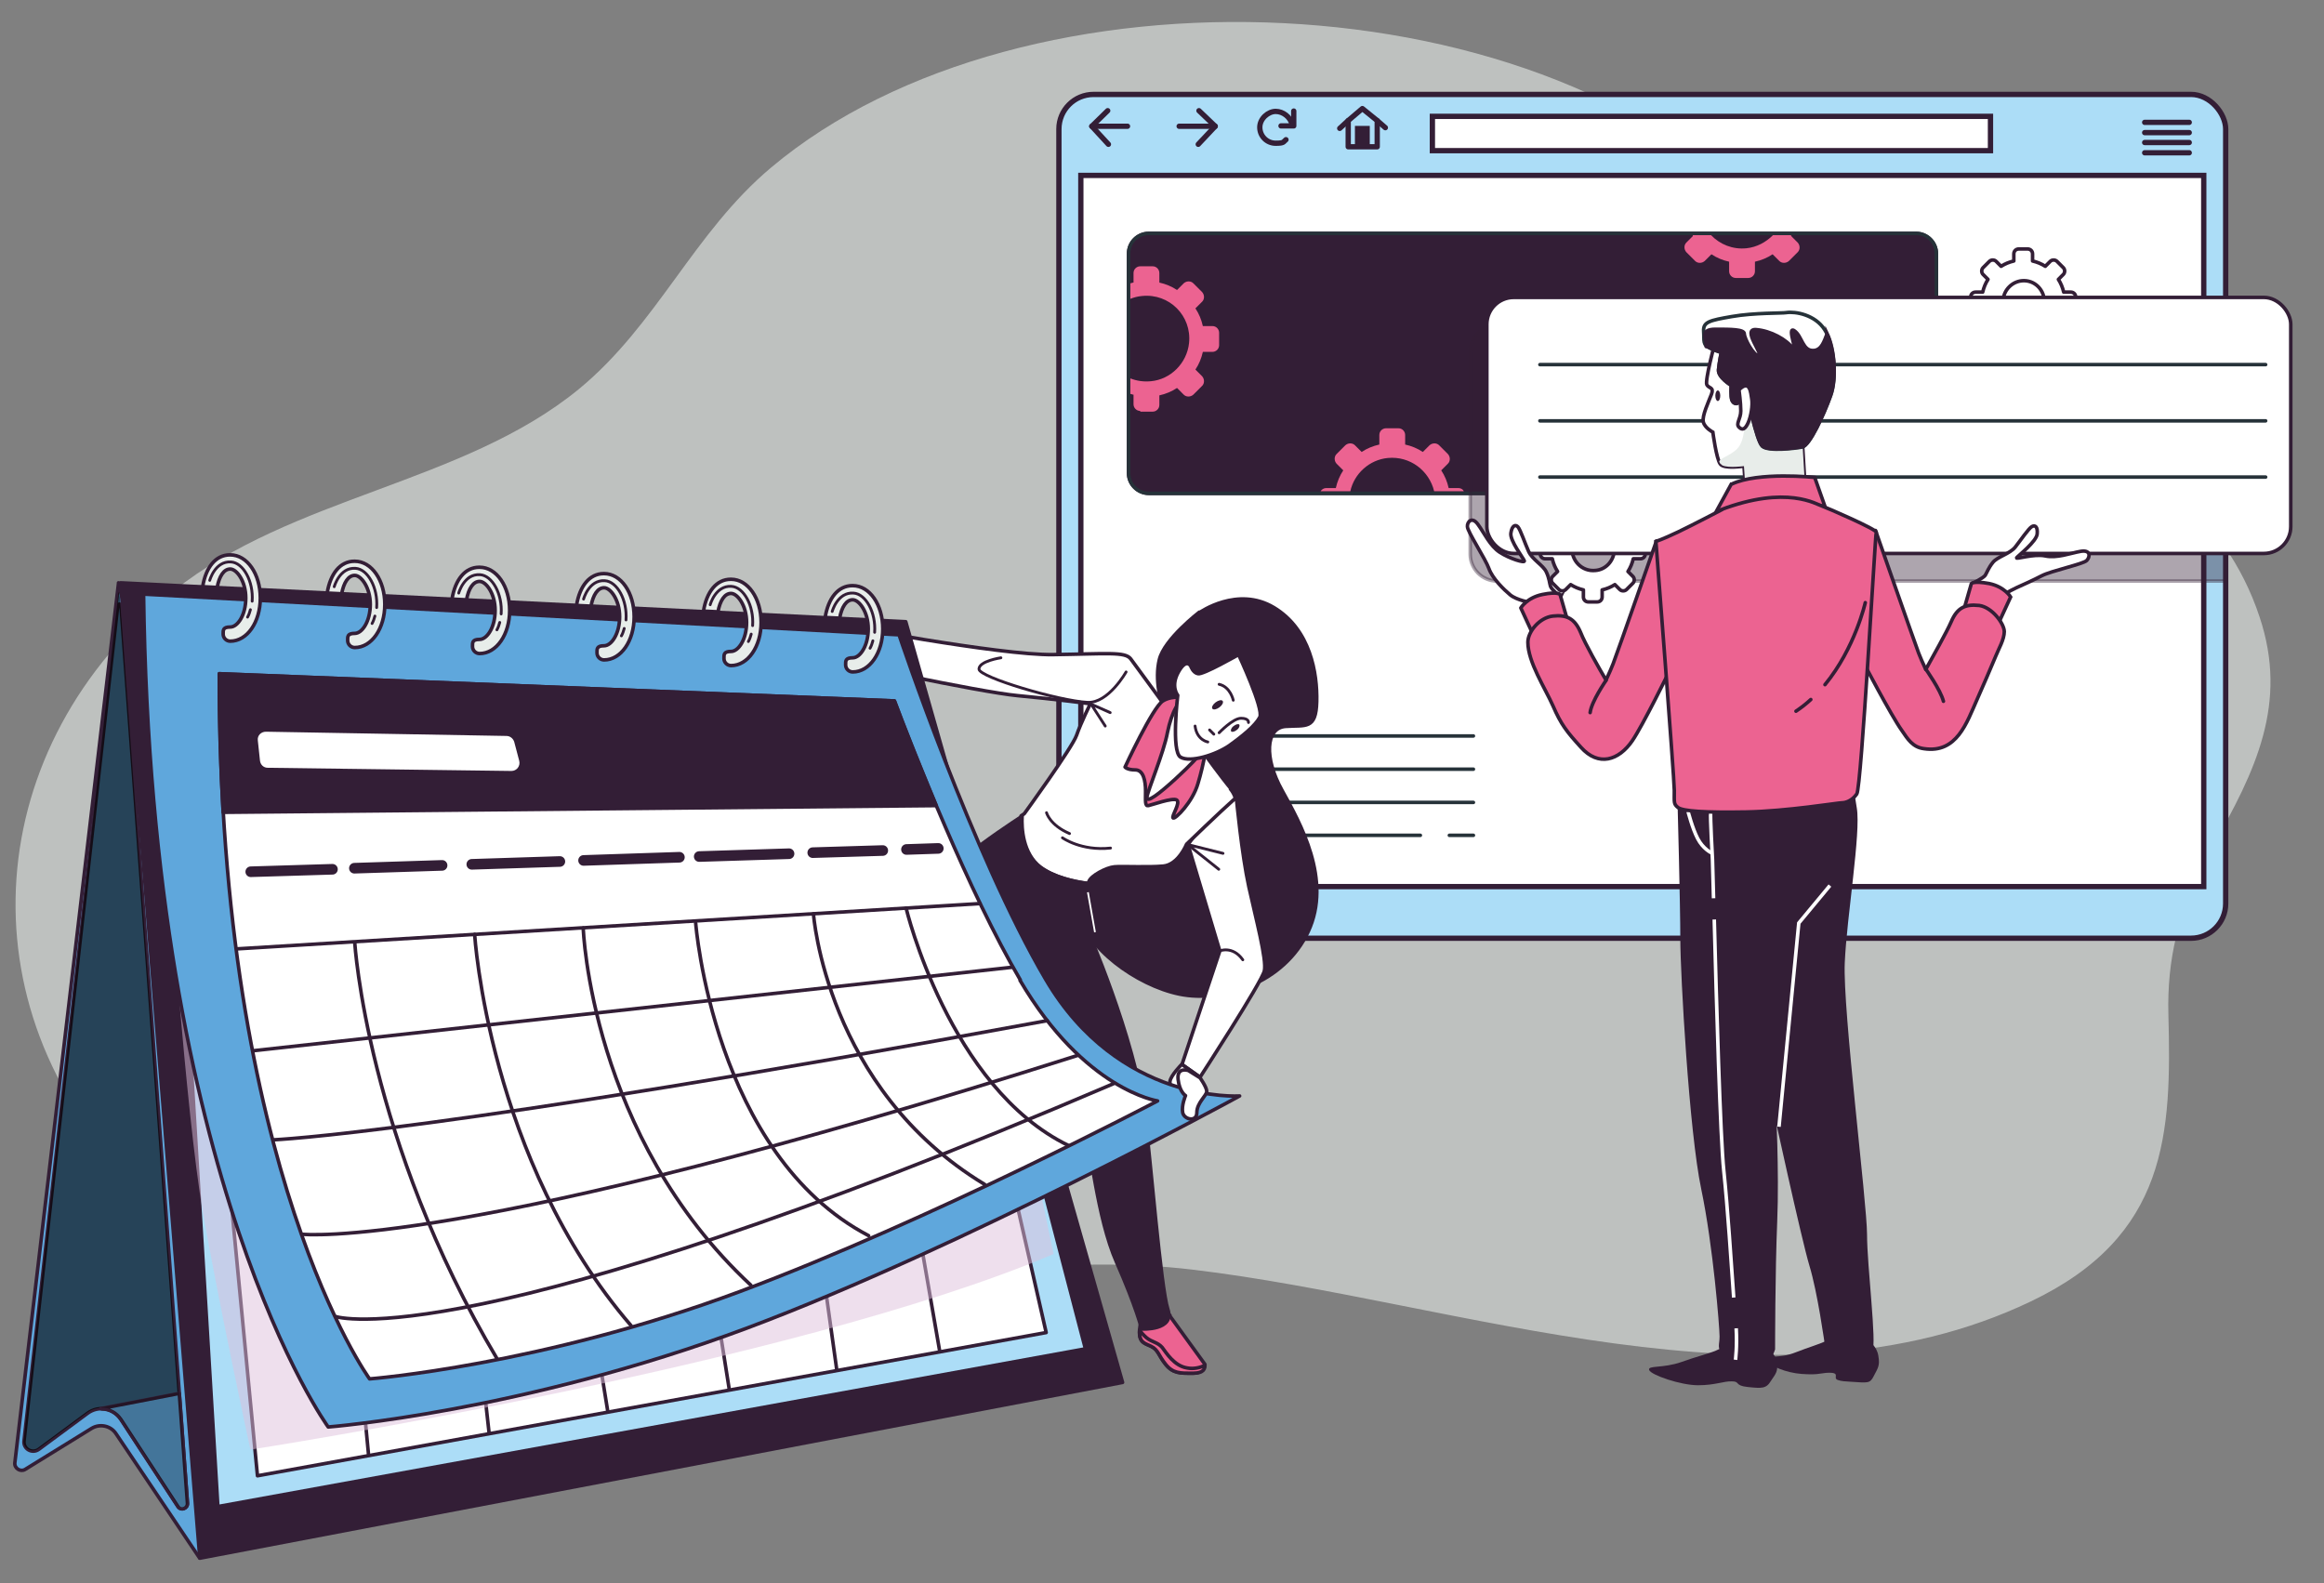
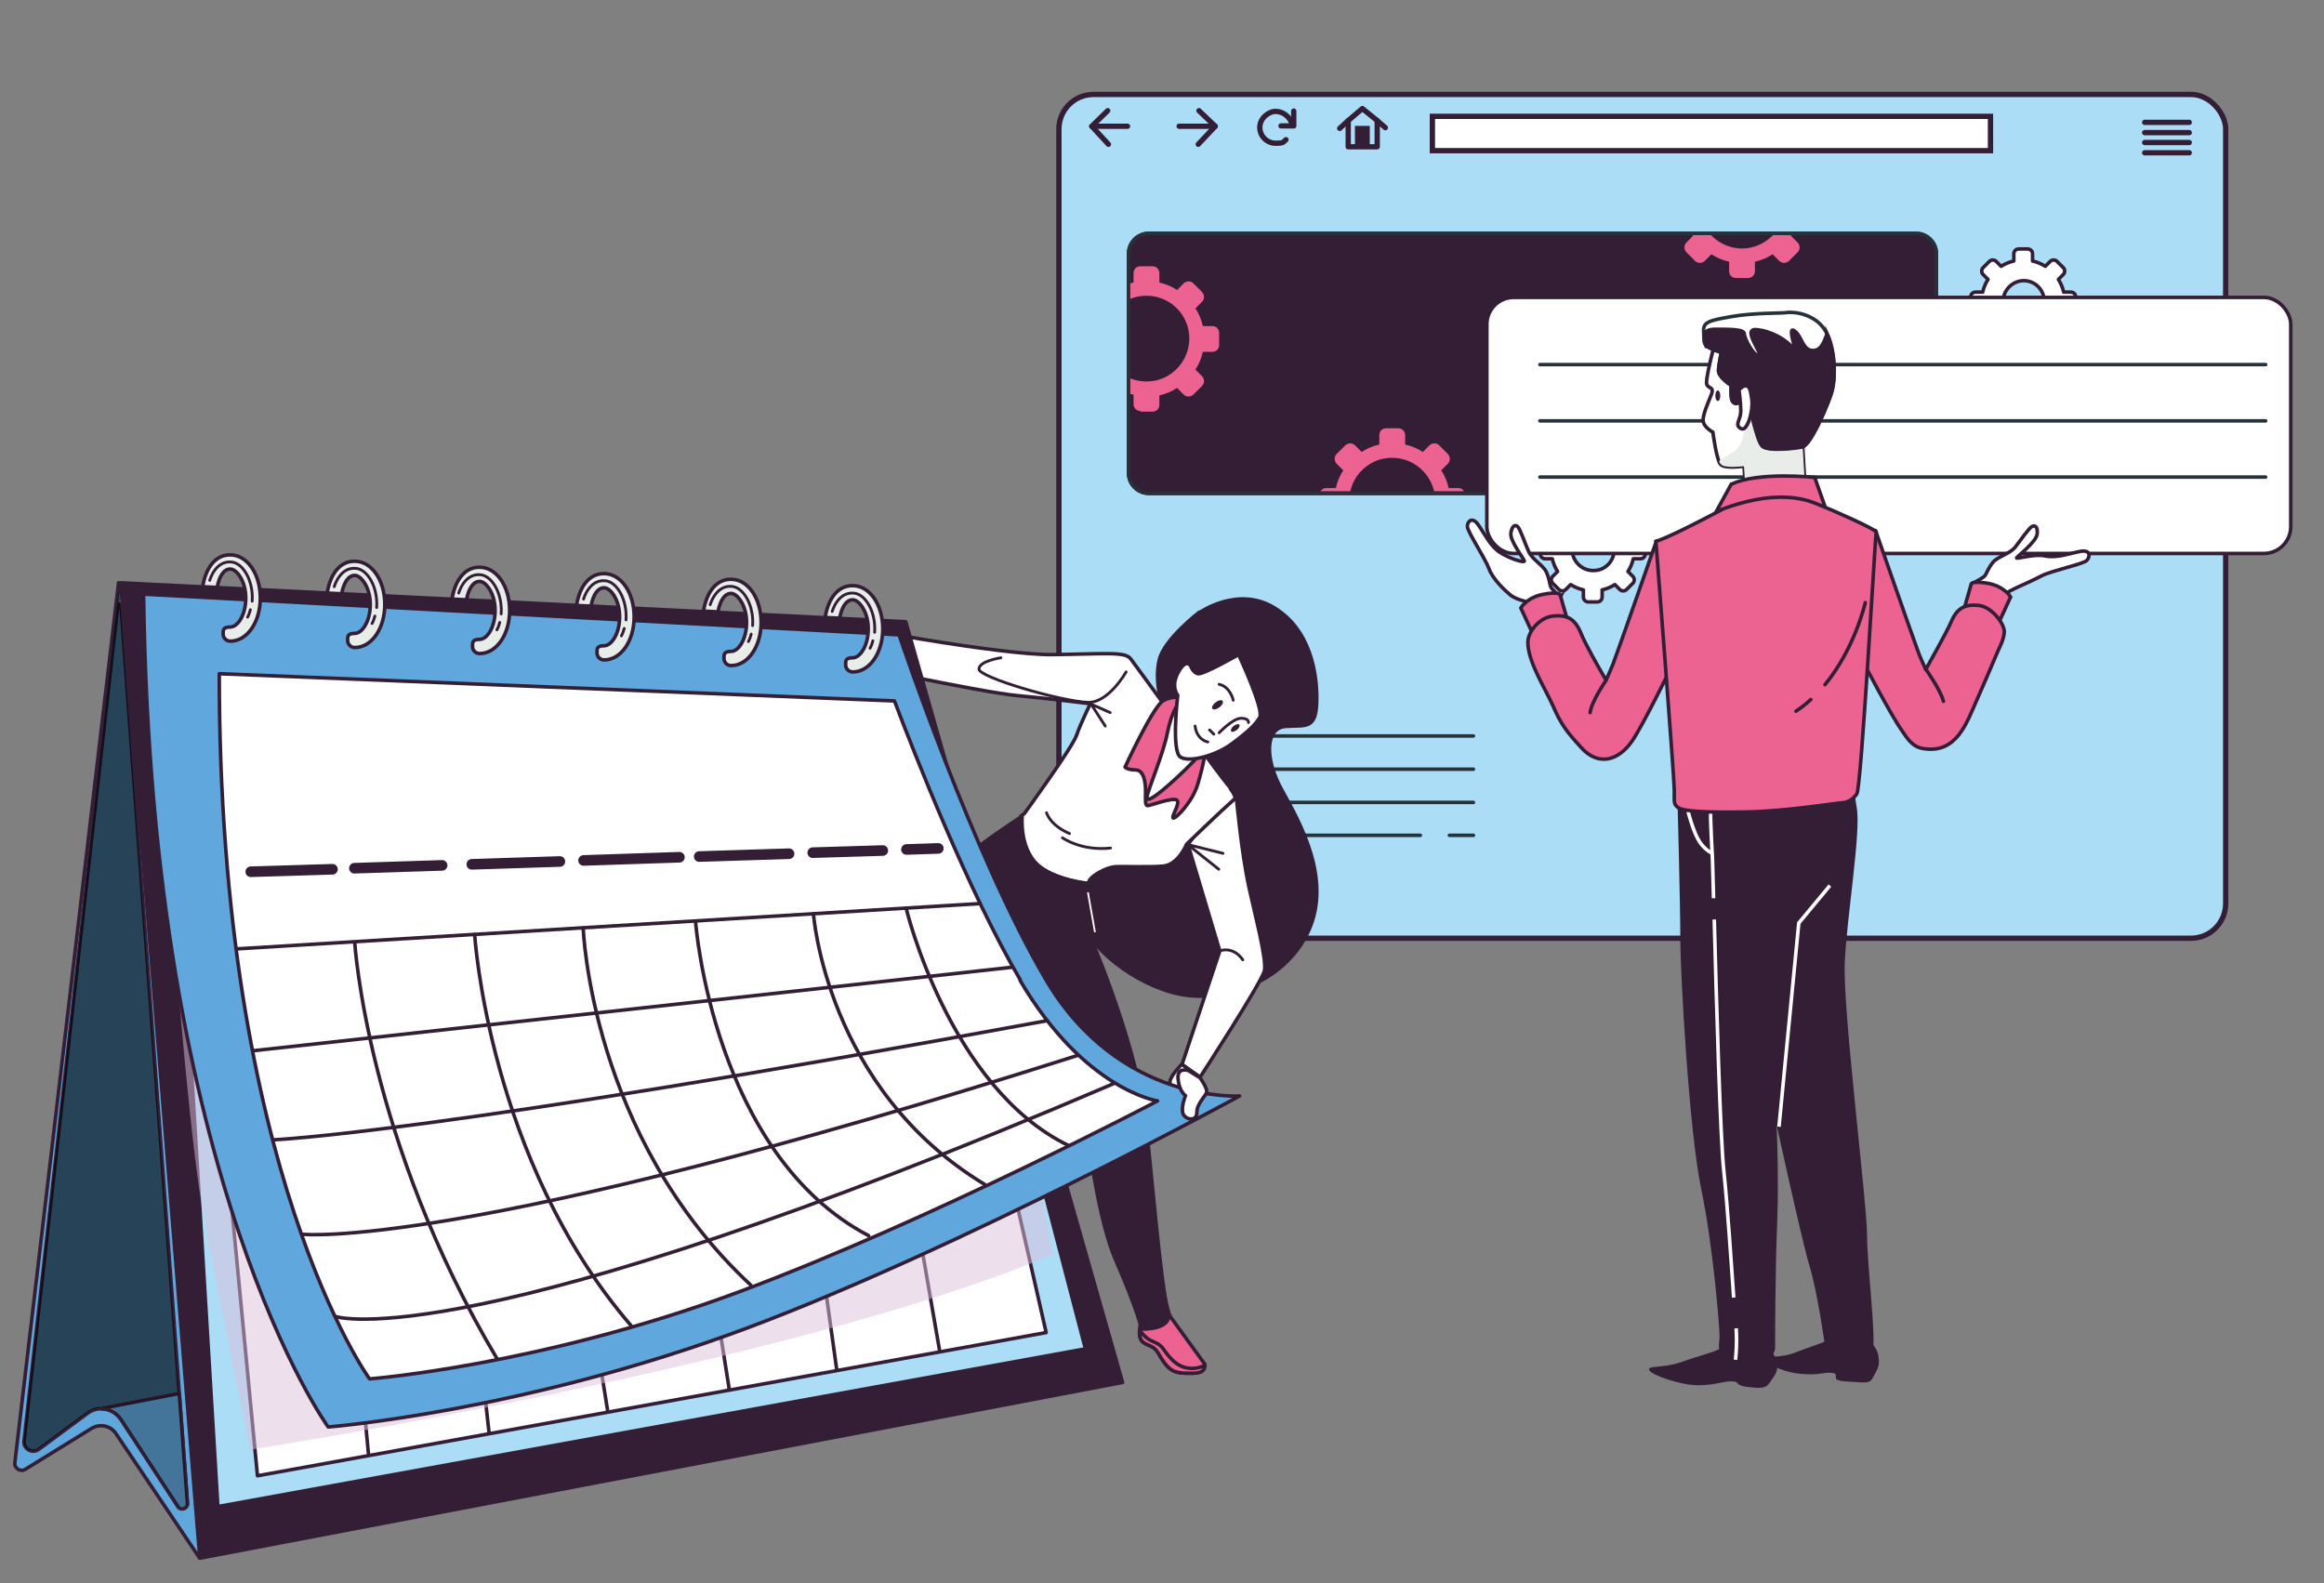
<svg xmlns="http://www.w3.org/2000/svg" id="Capa_1" data-name="Capa 1" version="1.1" viewBox="0 0 657.1 447.7">
  <rect x="0" y="0" width="657.1" height="447.7" fill="#808080" stroke="none" />
  <defs>
    <style>
      .cls-1 {
        stroke-width: 3px;
      }

      .cls-1, .cls-2, .cls-3, .cls-4, .cls-5, .cls-6, .cls-7, .cls-8, .cls-9, .cls-10, .cls-11, .cls-12, .cls-13, .cls-14, .cls-15 {
        stroke-linecap: round;
        stroke-linejoin: round;
      }

      .cls-1, .cls-3, .cls-4, .cls-6, .cls-16, .cls-9, .cls-10, .cls-12, .cls-14, .cls-15 {
        stroke: #331e36;
      }

      .cls-1, .cls-5, .cls-6, .cls-17, .cls-18, .cls-11, .cls-12, .cls-13 {
        fill: none;
      }

      .cls-19 {
        opacity: .3;
      }

      .cls-19, .cls-20, .cls-21, .cls-22, .cls-23, .cls-24, .cls-25, .cls-26, .cls-27, .cls-28 {
        stroke-width: 0px;
      }

      .cls-19, .cls-21, .cls-29, .cls-25, .cls-26 {
        isolation: isolate;
      }

      .cls-19, .cls-26 {
        fill: #000;
      }

      .cls-30, .cls-31, .cls-32, .cls-17, .cls-18, .cls-33, .cls-16, .cls-34, .cls-35 {
        stroke-miterlimit: 10;
      }

      .cls-30, .cls-32, .cls-7, .cls-8, .cls-10, .cls-34, .cls-27 {
        fill: #fff;
      }

      .cls-30, .cls-5, .cls-7 {
        stroke: #263239;
      }

      .cls-2, .cls-31, .cls-32, .cls-8, .cls-33, .cls-11, .cls-34, .cls-13, .cls-35 {
        stroke: #331e36;
      }

      .cls-2, .cls-33 {
        fill: #ec6391;
      }

      .cls-31, .cls-22 {
        fill: #331e36;
      }

      .cls-3, .cls-4, .cls-16, .cls-9, .cls-10, .cls-12, .cls-14, .cls-15 {
        stroke-width: 1px;
      }

      .cls-3, .cls-23 {
        fill: #ec6391;
      }

      .cls-4 {
        opacity: .4;
      }

      .cls-4, .cls-20, .cls-14 {
        fill: #331e36;
      }

      .cls-21 {
        fill: #dfc0dd;
        opacity: .5;
      }

      .cls-21, .cls-25 {
        mix-blend-mode: multiply;
      }

      .cls-6 {
        stroke-width: .8px;
      }

      .cls-17, .cls-18 {
        stroke: #fff;
      }

      .cls-18 {
        stroke-width: .5px;
      }

      .cls-24, .cls-16 {
        fill: #e8edea;
      }

      .cls-9 {
        fill: #5fa7dc;
      }

      .cls-25 {
        fill: #e8edea;
      }

      .cls-11, .cls-34, .cls-35 {
        stroke-width: 1.5px;
      }

      .cls-26 {
        opacity: .6;
      }

      .cls-36 {
        opacity: .6;
      }

      .cls-28 {
        fill: #263239;
      }

      .cls-15 {
        fill: #acddf7;
      }

      .cls-35 {
        fill: #acddf7;
      }
    </style>
  </defs>
  <g class="cls-29">
    <g id="Capa_1-2" data-name="Capa 1">
      <g class="cls-36">
-         <path class="cls-24" d="M615.3,264.8c2-8.6,5.4-16.9,10-25,12.6-21.9,21.7-41,13.6-65.3-19.6-59.6-99.5-66.6-138.9-111.6C439.1-6.6,289.5-12.7,218,47.4c-21.9,18.4-32.2,44.4-54.3,62.6-32.7,26.8-81.1,30.3-114.6,57.1-54.7,43.7-60,117.6-11.5,166.7,51.2,51.8,123.6,43.4,193.8,32.3,34.6-5.4,70.5-11.3,105.7-7.1,75.2,8.9,164.3,43.8,237.1,9,38.8-18.5,39.8-47.5,38.9-81.2-.2-7.6.5-14.9,2.2-22h0Z" />
-       </g>
+         </g>
      <g>
        <g>
          <rect class="cls-35" x="299.4" y="26.7" width="329.9" height="238.6" rx="9.8" ry="9.8" />
-           <rect class="cls-34" x="305.6" y="49.6" width="317.5" height="201.1" />
          <g>
            <line class="cls-5" x1="322.2" y1="208.1" x2="416.6" y2="208.1" />
            <line class="cls-5" x1="337.8" y1="217.5" x2="416.6" y2="217.5" />
-             <line class="cls-5" x1="322.2" y1="217.5" x2="329.7" y2="217.5" />
            <line class="cls-5" x1="322.2" y1="226.9" x2="416.6" y2="226.9" />
            <line class="cls-5" x1="409.8" y1="236.2" x2="416.6" y2="236.2" />
            <line class="cls-5" x1="322.2" y1="236.2" x2="401.6" y2="236.2" />
          </g>
          <g>
            <g>
              <path class="cls-14" d="M324.8,66h217c3.1,0,5.7,2.6,5.7,5.7v62.1c0,3.1-2.5,5.7-5.7,5.7h-217c-3.1,0-5.7-2.6-5.7-5.7v-62.1c0-3.1,2.5-5.7,5.7-5.7h0Z" />
              <path class="cls-28" d="M541.8,66.5c2.9,0,5.2,2.3,5.2,5.2v62.1c0,2.9-2.3,5.2-5.2,5.2h-217c-2.9,0-5.2-2.3-5.2-5.2v-62.1c0-2.9,2.3-5.2,5.2-5.2h217M541.8,65.5h-217c-3.4,0-6.2,2.8-6.2,6.2v62.1c0,3.4,2.8,6.2,6.2,6.2h217c3.4,0,6.2-2.8,6.2-6.2v-62.1c0-3.4-2.8-6.2-6.2-6.2h0Z" />
            </g>
            <g>
              <path class="cls-23" d="M501.3,66.5c-2,2-4.6,3.4-7.5,3.7-3.9.4-7.5-1.1-10-3.7h-5.2c0,0,0,.2.1.2l-1.9,1.9c-.7.7-.7,1.9,0,2.7l2.5,2.5c.7.7,1.9.7,2.7,0l1.9-1.9c1.5,1,3.2,1.7,5,2.1v2.7c0,1,.8,1.9,1.9,1.9h3.5c1,0,1.9-.8,1.9-1.9v-2.7c1.8-.4,3.5-1.1,5-2.1l1.9,1.9c.7.7,1.9.7,2.7,0l2.5-2.5c.7-.7.7-1.9,0-2.7l-1.9-1.9c0,0,0-.2.1-.2h-5.2Z" />
              <path class="cls-23" d="M412.3,138h-2.7c-.4-1.8-1.1-3.5-2.1-5l1.9-1.9c.7-.7.7-1.9,0-2.7l-2.5-2.5c-.7-.7-1.9-.7-2.7,0l-1.9,1.9c-1.5-1-3.2-1.7-5-2.1v-2.7c0-1-.8-1.9-1.9-1.9h-3.5c-1,0-1.9.8-1.9,1.9v2.7c-1.8.4-3.5,1.1-5,2.1l-1.9-1.9c-.7-.7-1.9-.7-2.7,0l-2.5,2.5c-.7.7-.7,1.9,0,2.7l1.9,1.9c-1,1.5-1.7,3.2-2.1,5h-2.7c-.7,0-1.3.4-1.6.9h8.4c1.1-5,5.4-8.9,10.6-9.4,6.3-.6,11.7,3.6,13.1,9.4h8.4c-.3-.6-.9-.9-1.6-.9h0Z" />
              <path class="cls-23" d="M322.4,116.4h3.5c1,0,1.9-.8,1.9-1.9v-2.7c1.8-.4,3.5-1.1,5-2.1l1.9,1.9c.7.7,1.9.7,2.7,0l2.5-2.5c.7-.7.7-1.9,0-2.7l-1.9-1.9c1-1.5,1.7-3.2,2.1-5h2.7c1,0,1.9-.8,1.9-1.9v-3.5c0-1-.8-1.9-1.9-1.9h-2.7c-.4-1.8-1.1-3.5-2.1-5l1.9-1.9c.7-.7.7-1.9,0-2.7l-2.5-2.5c-.7-.7-1.9-.7-2.7,0l-1.9,1.9c-1.5-1-3.2-1.7-5-2.1v-2.7c0-1-.8-1.9-1.9-1.9h-3.5c-1,0-1.9.8-1.9,1.9v2.7c-.3,0-.6.2-.9.2v4.4c1-.4,2.1-.7,3.3-.8,7.7-.8,14.1,5.6,13.3,13.3-.6,5.7-5.2,10.3-10.8,10.8-2.1.2-4-.1-5.8-.8v4.4c.3,0,.6.2.9.2v2.7c0,1,.8,1.9,1.9,1.9h0Z" />
            </g>
          </g>
          <rect class="cls-34" x="405" y="32.9" width="157.8" height="9.7" />
          <g>
            <polyline class="cls-11" points="313.2 31.3 308.7 35.7 313.4 40.8" />
            <line class="cls-11" x1="308.7" y1="35.7" x2="318.8" y2="35.7" />
          </g>
          <g>
            <polyline class="cls-11" points="339 31.3 343.6 35.7 338.8 40.8" />
            <line class="cls-11" x1="343.6" y1="35.7" x2="333.4" y2="35.7" />
          </g>
          <g>
            <path class="cls-11" d="M365.3,35.1c-.5-2-2.5-3.6-4.6-3.6s-4.5,2-4.5,4.5,2,4.5,4.5,4.5,2.1-.4,2.9-1" />
            <polyline class="cls-11" points="362.2 35.6 365.8 35.6 365.8 31.4" />
          </g>
          <g>
            <polygon class="cls-11" points="389.4 34.1 385.2 30.7 381.2 34.1 381.2 41.5 389.4 41.5 389.4 34.1" />
            <rect class="cls-31" x="383.6" y="36.1" width="3.2" height="5.1" />
            <line class="cls-11" x1="381.2" y1="34.1" x2="378.8" y2="36.3" />
            <line class="cls-11" x1="389.4" y1="34.1" x2="391.7" y2="36.1" />
          </g>
          <g>
            <line class="cls-11" x1="606.4" y1="34.6" x2="619" y2="34.6" />
            <line class="cls-11" x1="606.4" y1="37.5" x2="619" y2="37.5" />
            <line class="cls-11" x1="606.4" y1="40.3" x2="619" y2="40.3" />
            <line class="cls-11" x1="606.4" y1="43.2" x2="619" y2="43.2" />
          </g>
        </g>
-         <path class="cls-4" d="M629.3,91.9h-206c-4.2,0-7.6,3.4-7.6,7.6v57.2c0,4.2,3.4,7.6,7.6,7.6h206v-72.4Z" />
      </g>
      <g>
        <path class="cls-22" d="M488,381.1c-.8,0-1.6.2-2.4.6-1.2.7-6.6,2.1-10.1,3.4-5.4,1.9-9.7.9-9.2,2.3s8.9,4.3,13.8,4.3c4.9,0,7.3-1.2,9.6-1.1,2.4,0,.6,1.2,4.5,1.6,3.9.4,5.2.5,6.5-1.7,1.4-2.1,2.1-2.7,1.7-5.4,0,0,0,0,0,0-.4-2.4-2.6-4.1-5-4.1h-9.4c0,0,0,0,0,0Z" />
        <path class="cls-22" d="M518.4,378.5c-.7,0-1.4.2-2,.6-1.1.7-5.7,2.1-8.7,3.3-4.7,1.9-8.4.6-8,2.2s5.4,3.6,9.7,3.9,4.9-.1,6.9-.3c4.6-.3,1.7,1.4,3.3,2,1.1.4,2.2.4,3.6.5,4.9.3,5.5.6,6.6-1.6,1.1-2.2,1.8-2.8,1.3-5.7,0,0,0,0,0,0-.4-2.6-2.4-4.5-4.5-4.6l-8.2-.2h0Z" />
        <g>
          <path class="cls-31" d="M474.8,226.2s.8,29.4.8,39.3,2.5,54.5,5.9,70.6c3.4,16.2,5.2,39.3,5.2,41.8s-.8,3.1.8,4.8,8,4.8,10.3,3.8,3.6-5,3.6-5c0,0,0-21.8.6-36.1s-.4-33-.4-33c0,0,8.2,37.8,10.5,45.4,2.3,7.6,4.2,21.3,4.6,24s2.3,2.8,4.6,2.8,6.3-.4,7.6-2.5-1.5-24.1-1.5-33-6.9-63.5-6.3-76.9,4.6-36.8,3.4-43.7-1.3-12.5-1.3-12.5c0,0-43.3-5-48.5,10.1h0Z" />
          <path class="cls-17" d="M477.3,229.5s1.2,4.7,2.7,7.6,3.8,4,3.8,4" />
          <path class="cls-17" d="M490.9,375.6c.3,5.2-.2,8.9-.2,8.9" />
          <path class="cls-17" d="M484.7,260c.6,22.9,1.7,61.8,2.7,71.1,1.1,10.4,2.1,26.2,2.8,35.8" />
          <path class="cls-17" d="M483.7,229.9c-.2.6.5,13.2.5,13.2,0,0,.1,4.2.3,10.9" />
        </g>
        <path class="cls-30" d="M425.6,147s-.2-5,.8-3.8,1.3,3.6,1.7,5.9c0,0,.6-4.4,1.3-3.1.6,1.3.8,2.7.6,5s.6,5.7,1.5,6.9-4.4-2.3-5.9-10.9Z" />
        <path class="cls-7" d="M583.7,153.6s3-4.1,1.4-3.6c-1.6.5-3,2.3-4.7,3.9,0,0,1.9-4,.7-3.3-1.2.7-2.2,1.8-3.3,3.8-1.1,2-3.7,4.4-5.1,4.9-1.4.6,5,.6,11-5.8h0Z" />
        <path class="cls-8" d="M586.9,86.5v-2.5c0-.8-.6-1.4-1.4-1.4h-2c-.3-1.3-.8-2.5-1.5-3.6l1.4-1.4c.5-.5.5-1.4,0-1.9l-1.8-1.8c-.5-.5-1.4-.5-1.9,0l-1.4,1.4c-1.1-.7-2.3-1.2-3.6-1.5v-2c0-.8-.6-1.4-1.4-1.4h-2.5c-.8,0-1.4.6-1.4,1.4v2c-1.3.3-2.5.8-3.6,1.5l-1.4-1.4c-.5-.5-1.4-.5-1.9,0l-1.8,1.8c-.5.5-.5,1.4,0,1.9l1.4,1.4c-.7,1.1-1.2,2.3-1.5,3.6h-2c-.8,0-1.4.6-1.4,1.4v2.5c0,.8.6,1.4,1.4,1.4h2c.3,1.3.8,2.5,1.5,3.6l-1.4,1.4c-.5.5-.5,1.4,0,1.9l1.8,1.8c.5.5,1.4.5,1.9,0l1.4-1.4c1.1.7,2.3,1.2,3.6,1.5v2c0,.8.6,1.4,1.4,1.4h2.5c.8,0,1.4-.6,1.4-1.4v-2c1.3-.3,2.5-.8,3.6-1.5l1.4,1.4c.5.5,1.4.5,1.9,0l1.8-1.8c.5-.5.5-1.4,0-1.9l-1.4-1.4c.7-1.1,1.2-2.3,1.5-3.6h2c.8,0,1.4-.6,1.4-1.4ZM572.8,91c-3.7.4-6.7-2.7-6.4-6.4.3-2.7,2.5-4.9,5.2-5.2,3.7-.4,6.7,2.7,6.4,6.4-.3,2.7-2.5,4.9-5.2,5.2Z" />
        <path class="cls-8" d="M465.2,156.6v-2.5c0-.8-.6-1.4-1.4-1.4h-2c-.3-1.3-.8-2.5-1.5-3.6l1.4-1.4c.5-.5.5-1.4,0-1.9l-1.8-1.8c-.5-.5-1.4-.5-1.9,0l-1.4,1.4c-1.1-.7-2.3-1.2-3.6-1.5v-2c0-.8-.6-1.4-1.4-1.4h-2.5c-.8,0-1.4.6-1.4,1.4v2c-1.3.3-2.5.8-3.6,1.5l-1.4-1.4c-.5-.5-1.4-.5-1.9,0l-1.8,1.8c-.5.5-.5,1.4,0,1.9l1.4,1.4c-.7,1.1-1.2,2.3-1.5,3.6h-2c-.8,0-1.4.6-1.4,1.4v2.5c0,.8.6,1.4,1.4,1.4h2c.3,1.3.8,2.5,1.5,3.6l-1.4,1.4c-.5.5-.5,1.4,0,1.9l1.8,1.8c.5.5,1.4.5,1.9,0l1.4-1.4c1.1.7,2.3,1.2,3.6,1.5v2c0,.8.6,1.4,1.4,1.4h2.5c.8,0,1.4-.6,1.4-1.4v-2c1.3-.3,2.5-.8,3.6-1.5l1.4,1.4c.5.5,1.4.5,1.9,0l1.8-1.8c.5-.5.5-1.4,0-1.9l-1.4-1.4c.7-1.1,1.2-2.3,1.5-3.6h2c.8,0,1.4-.6,1.4-1.4ZM451.1,161.3c-3.8.4-6.9-2.8-6.6-6.6.3-2.8,2.5-5.1,5.3-5.3,3.8-.4,6.9,2.8,6.6,6.6-.3,2.8-2.5,5.1-5.3,5.3Z" />
        <rect class="cls-8" x="420.4" y="84.1" width="227.3" height="72.4" rx="7.6" ry="7.6" />
        <g>
          <line class="cls-5" x1="640.6" y1="103.1" x2="435.4" y2="103.1" />
          <line class="cls-5" x1="640.6" y1="119" x2="435.4" y2="119" />
          <line class="cls-5" x1="640.6" y1="134.9" x2="435.4" y2="134.9" />
        </g>
        <path class="cls-32" d="M441.2,168.8s-2.5-2.1-2.8-3-.3-2.2-1.2-4.1c-.9-1.9-4-3.5-5-5.8-1-2.2-2.3-6.1-3-6.9-.7-.8-1.7-.4-2,1.7-.4,2.1,3.6,7.2,3.8,7.9s-4.1-.6-6.9-2.4-4.5-5.6-6.2-7.9c-1.7-2.4-3.1-.7-3,.6,0,1.4,5.1,9.1,6.1,11.9,1,2.8,4.2,5.9,6,7.4,1.8,1.5,5.8,2.2,5.8,2.2l2.6,2.6,5.9-4.4h0Z" />
        <g>
          <path class="cls-2" d="M433.6,179.7l-3.6-7.8s1.7-2.9,6.1-3.8,5,0,5,0l2.3,8s-7.6.6-9.9,3.6Z" />
          <g>
            <path class="cls-2" d="M468.3,153.1s-10.7,30.7-12.2,34.6c-.4,1-1.1,2.7-2,4.6-1.9-3.2-6-10.4-7.2-13.5-1.7-4-4-5-7.8-4.6s-7.1,4.4-7.1,7.4c0,5.6,4.9,13,7.1,18,2.3,5.3,3.9,7.3,7.9,11.7,5,5.6,10.7,3.7,14.5-1.8,2.9-4.2,10.4-19.5,10.4-19.5,0,0-1.9-32.1-3.6-37h0Z" />
            <path class="cls-13" d="M454.1,192.4s-4.1,5.9-4.5,9.1" />
          </g>
        </g>
        <path class="cls-8" d="M557.8,164.9s2.9-1.4,3.5-2.2c.5-.8.9-2.1,2.2-3.7,1.3-1.6,4.8-2.4,6.3-4.3,1.5-1.9,3.8-5.3,4.7-5.8s1.7,0,1.5,2.1-5.3,6.1-5.8,6.7c-.4.6,4.8-1.2,8.1-.5,3.3.7,7.1-.8,10-1.3,2.9-.5,2.7,1.6,1.7,2.6s-10,2.9-12.7,4.3-5,2.4-7.2,3.4-4.6,2.6-4.6,2.6l-3.2,1.9-4.5-5.8h0Z" />
        <g>
          <path class="cls-33" d="M564.9,176.6l3.6-7.8s-1.7-2.9-6.1-3.8c-4.4-.8-5,0-5,0l-2.3,8s7.6.6,9.9,3.6Z" />
          <path class="cls-2" d="M559.5,171.2c-3.8-.4-6.1.6-7.8,4.6-1.3,3-5.4,10.2-7.2,13.5-.9-1.9-1.6-3.6-2-4.6-1.5-4-12.2-34.7-12.2-34.7-1.7,4.8-3.6,37-3.6,37,0,0,8,15.3,11,19.5,1.7,2.5,3.1,4.8,6.3,5.2,9.3,1.4,12.1-7.4,15-13.9,1.8-4.1,3.6-8.2,5.3-12.3.8-2,2.4-4.7,2.4-6.9s-3.4-6.9-7.1-7.4h0Z" />
          <path class="cls-13" d="M544.5,189.2s4.2,5.9,5,9.1" />
        </g>
        <g>
          <g>
            <path class="cls-32" d="M484.9,96.8s-2.9,10.9-2.3,12,2.1.6,1.3,2.7c-.8,2.1-2.7,6.1-2.3,7.8s2.7,2.9,2.7,2.9c0,0,1,7.6,2.1,9,1,1.5,6.7.6,6.7.6l.4,5.7,16.8-1.1-.6-10.1-.8-31.1-23.9,1.5h0Z" />
            <path class="cls-22" d="M486.4,111.9c0,.8-.3,1.5-.7,1.5s-.7-.7-.7-1.5.3-1.5.7-1.5.7.7.7,1.5Z" />
          </g>
          <path class="cls-25" d="M493.1,131.9l.4,5.7,16.8-1.1-.6-10.1-.4-13.1c-2.2,0-4.2,0-4.8,0-1.5,0-4.9-.3-5.6,0-.8.3-1.8.5-1.8.5l-3.8,4.1s.3,5.4-1.5,8.2c-1.5,2.4-5.4,3.3-5.7,4.4.1.3.2.5.3.6.2.2.4.3.6.5,1.8.8,6.1.2,6.1.2h0Z" />
        </g>
        <g>
          <path class="cls-30" d="M505,88.4c-1,.2-9,0-15.3,1.1s-8.2,1.5-8,4.2-.4,3.8,1.9,4.8c2.3,1.1,3.1,1.1,3.1,1.1,0,0-.6,2.9-.8,5s3.6,4.4,3.6,4.4c0,0-.2,3.2.2,4.2s1.5,1.3,2.1.4c.6-.8,1-4.8,1.7-3.2s3.1,14.3,4.8,15.8,9.2.6,11.3.2c2.1-.4,6.1-9.2,8-14.5,1.9-5.2,1-14.5-1.7-18.7-2.7-4.2-8.2-5.2-10.9-4.8h0Z" />
          <path class="cls-31" d="M516.6,94.4c-.8,2-1.5,4.5-3.7,4.7-3.3.3-3.3-4.1-5.6-5.6s1.5,7.7-.3,5.1c-1.8-2.6-6.4-5.1-10.5-5.4-4.1-.3,2.3,7.4.8,7.4s-4.1-4.9-4.1-6.2-3.8-1.3-8.2-1.3-2.6,2.6-2.6,4.1,0,.4.2.6c.2.2.6.4,1,.6,2.3,1.1,3.1,1.1,3.1,1.1,0,0-.6,2.9-.8,5s3.6,4.4,3.6,4.4c0,0-.2,3.2.2,4.2.4,1.1,1.5,1.3,2.1.4.6-.8,1-4.8,1.7-3.2s3.1,14.3,4.8,15.8,9.2.6,11.3.2,6.1-9.2,8-14.5c1.7-4.8,1.2-12.9-1-17.5h0Z" />
        </g>
        <path class="cls-33" d="M489.5,136.9l-4.6,8.4s11.5-3.4,17.9-3.4,13.2,1.3,13.2,1.3l-2.9-8.2s-16-1.7-23.5,1.9h0Z" />
        <g>
          <path class="cls-33" d="M486.5,144.3s-7.6,4-12,6.1c-4.4,2.1-6.3,2.7-6.3,2.7,0,0,5.2,66.9,5.2,70.4s-.2,3.8,1,4.8c1.3,1.1,7.8,1.5,19.3,1.3,11.5-.2,26-2.6,27.1-2.6s2.9-.6,4.2-2.5,5.2-73.2,5.5-74c.2-.8-13.9-6.9-15.3-7.4-1.5-.4-9.9-6.1-28.8,1.1h0Z" />
          <path class="cls-13" d="M512,197.8c-1.3,1.2-2.7,2.3-4.2,3.3" />
          <path class="cls-13" d="M527.4,170.4s-2.9,12.9-11.4,23.2" />
        </g>
        <path class="cls-32" d="M491.7,110.3s.5,3.6.5,5.9-1.5,3.6-.5,4.6c1,1,1.8.5,2.6-1.3s1.3-4.9,1-6.7c-.3-1.8-.5-5.6-3.6-2.6h0Z" />
      </g>
      <polyline class="cls-17" points="503 318.6 508.6 261 517.4 250.4" />
      <g>
        <g>
          <path class="cls-14" d="M339.1,173.1s-9.9,7.6-11.3,13.4c-1.4,5.8.4,12.1,1.6,15.8,1.2,3.7,1.4,21.6-9.5,29.6-10.9,8-15.8,15.9-14.6,25.9,1.2,9.9,16,20.8,28.2,23.3s29.6-3.1,36.4-17.7c6.8-14.6-2.3-30.7-7.4-39.9-5.1-9.1-4.7-17.7,1-18.1s8.6,1,8.8-7-1.8-20.4-12.1-26.6c-10.3-6.2-21,1.4-21,1.4h0Z" />
          <g>
            <path class="cls-10" d="M349.6,225.8s1.5,15.8,3.5,24.9c2,9.1,5.1,20.6,4.4,23.8s-18.2,30.1-18.2,30.1l-5.1-3.6,10.7-32.1-9-30.1s8.3-12.1,13.8-13h0Z" />
            <path class="cls-10" d="M348.2,223.2c-2.5-2.9-8-10.5-8-10.5l-8.6-10.1s-10.3-14.2-11.9-16.3-6.8-1.4-22-1.2-61.2-8.6-61.2-8.6l-1.6,10.1s42.1,9.1,52.8,10.1,20.6,2.3,20.6,2.3c0,0-2.7,5.4-3.9,8.9s-14.8,22.2-14.8,22.2c0,0-.3.2-.9.6-.1,3.4.2,10.6,5.2,14.4,3.9,2.9,9.6,4.2,13.8,4.7h0c0-.2.1-.4.2-.6.6-1.6,4.9-3.9,7.2-4.1,2.3-.2,9.5.2,13.8-.2,4.3-.4,6.6-6.2,6.6-6.2,0,0,9.5-9.2,13.8-13-.3-1-.8-1.9-1.4-2.6h0Z" />
            <polyline class="cls-6" points="313.9 201.5 308.5 199.1 312.5 205.3" />
            <path class="cls-6" d="M300.4,236.9s5.3,3.8,13.6,2.9" />
            <path class="cls-6" d="M295.9,229.8s.9,3.5,6.5,5.9" />
            <path class="cls-6" d="M344.8,268.9s3.7-1.6,6.6,2.5" />
            <polyline class="cls-6" points="345.8 241.3 335.8 238.8 344.6 245.8" />
            <path class="cls-6" d="M318.4,190s-5,8.9-10.9,8.6c-8-.4-30.7-7.1-30.7-9.4s6.2-3.2,6.2-3.2" />
            <path class="cls-3" d="M335.8,197.4s-4.1-1-7,.8-10.7,18.7-10.7,18.7c0,0,.6.8,2.9.8s2.9,3.1,2.9,6-.2,4.3.8,4.1c1-.2,6.8-2.3,8-1.6,1.2.8-1.6,4.7-1,5.1.6.4,5.5-4.5,7-9.7,1.6-5.2,3.1-13,2.7-16.1-.4-3.1-2.9-7.2-5.6-8Z" />
          </g>
          <path class="cls-10" d="M339.1,213.5s-2.3,2.7-6.8,6.8c-4.5,4.1-8.2,7-8,5.1.2-1.9,4.7-12.4,5.8-18.3,1.2-5.8,3.3-9.7,5.6-9.7s7.4,11.9,3.3,16.1h0Z" />
          <g>
            <path class="cls-10" d="M336.7,188.4s.6,1.8,2,2.1c1.4.4,11.5-5.4,11.5-5.4,0,0,7.2,15.4,6,17.7s-4.7,5.2-8.6,8c-3.9,2.7-11.1,4.9-13.8,3.3-2.7-1.6-.8-17.5-.8-17.5,0,0-2.1-2.5.2-6.6,2.3-4.1,3.5-1.6,3.5-1.6h0Z" />
            <path class="cls-6" d="M353,204.3s.2-1.2-2.1-1.2-6.2,4.1-6.2,4.1" />
            <line class="cls-6" x1="343.2" y1="207.6" x2="342" y2="206.4" />
            <path class="cls-6" d="M341.5,209.8s-3.1-.5-3.6-4.5" />
            <path class="cls-6" d="M348.7,198s-.8-3.8-4-4.5" />
            <path class="cls-20" d="M344.8,200c-.8.6-1.7.8-2,.4s.1-1.2.9-1.8,1.7-.8,2-.4-.1,1.2-.9,1.8Z" />
            <path class="cls-20" d="M349.7,206.4c-.6.5-1.4.7-1.6.4-.2-.3,0-1,.7-1.5.6-.5,1.4-.7,1.6-.4s0,1-.7,1.5Z" />
          </g>
          <path class="cls-3" d="M330.7,372l10,13.8s0,2.5-3.5,2.5-5.6,0-7.6-2.5-2-4.1-4.1-5.1-4.1-1-3-6.6c1-5.6,8.3-2.2,8.3-2.2h0Z" />
          <path class="cls-3" d="M340.6,386.1c-1.2.6-3.1,1.1-5,.7-3.6-.6-5.8-4.2-7-5.8-1.3-1.5-3-1.5-4.5-2.8-.8-.7-1.5-1.5-1.9-2.1-.2,3.6,1.5,3.7,3.3,4.6,2,1,2,2.5,4.1,5.1s4.1,2.5,7.6,2.5,3.4-1.5,3.5-2.2h0Z" />
          <path class="cls-14" d="M330.2,370.2c-2-6.1-4.9-42.5-6.4-54-3.1-23.4-16.6-53.9-16.6-53.9l.8-12.4c-4.1-.5-9.9-1.8-13.8-4.7-5-3.8-5.4-11-5.2-14.4-2.6,1.7-10.1,6.6-16.6,11.9-8,6.4-13.4,29.2-15,36.4-1.6,7.2-3.3,28.4-3.3,28.4,0,0-14,5.5-19.6,13.2-5.6,7.8-22.8,25.3-22.8,25.3l1.6,5.8s5.2-3.7,9.7-7.2c4.5-3.5,39.3-23,41.6-24.3s5.1-4.1,8.2-11.9c1.1-2.8,2.7-7.5,4.3-12.3l5.4-16.9,5.2-4.4c5.1,13.9,17,40.6,18.8,44.4,2,4.6,3.6,25,9.2,37.7,5.6,12.7,7.1,18.9,7.1,18.9,0,0,9.5.5,7.4-5.6h0Z" />
          <line class="cls-18" x1="307.6" y1="252.3" x2="309.6" y2="263.6" />
        </g>
        <g>
          <path class="cls-9" d="M33.5,165L4.2,413.6c-.2,1.6,1.6,2.7,2.9,1.9l18.8-11.6c2.3-1.4,5.4-.8,6.9,1.5l23.6,35.1,9.9-147.9-32.8-127.8h0Z" />
          <path class="cls-9" d="M33.3,171.2L6.8,407.4c-.3,2.3,2.3,3.8,4.2,2.4l13.8-10.2c3-2.2,7.3-1.5,9.4,1.7l16.1,24.6c.8,1.3,2.8.6,2.7-.9l-18.8-253.8c0-.5-.8-.5-.8,0Z" />
          <path class="cls-26" d="M33.5,167.5L6.7,407.2c-.3,2.3,2.3,3.8,4.2,2.4l13.8-10.2c3-2.2,7.3-1.5,9.3,1.7l16.1,24.6c.8,1.3,2.8.6,2.7-.9l-19-257.2c0-.1-.2-.1-.2,0h0Z" />
          <path class="cls-9" d="M28.8,398.4c2.1,0,4.1,1.1,5.4,3l16.1,24.6c.8,1.3,2.8.6,2.7-.9l-2.3-31.1-22.2,4.3c.1,0,.2,0,.3.1h0Z" />
          <path class="cls-19" d="M28.8,398c2.1,0,4.1,1.1,5.4,3l16.1,24.6c.8,1.3,2.8.6,2.7-.9l-2.3-31.1-22.2,4.3c.1,0,.2,0,.3.1h0Z" />
          <polygon class="cls-14" points="34.1 164.8 56.5 440.6 317.4 390.9 256.1 175.8 34.1 164.8" />
          <polygon class="cls-15" points="46.2 170.8 61.6 426 306.9 381.4 255.2 183.1 46.2 170.8" />
          <g>
            <polygon class="cls-10" points="61.2 296.4 72.8 417.3 295.8 376.8 275.1 285.9 61.2 296.4" />
            <g>
              <line class="cls-12" x1="104.2" y1="411.3" x2="100.5" y2="372.5" />
              <line class="cls-12" x1="138.3" y1="405.3" x2="134.7" y2="372.9" />
              <line class="cls-12" x1="171.8" y1="398.8" x2="167.6" y2="372.9" />
              <line class="cls-12" x1="206.2" y1="392.9" x2="201.3" y2="362" />
              <line class="cls-12" x1="236.6" y1="387.4" x2="232.4" y2="357.3" />
              <line class="cls-12" x1="265.7" y1="382.1" x2="259.4" y2="345.8" />
            </g>
          </g>
          <path class="cls-10" d="M334.1,301s-3.1,3.1-3.3,4.8c-.2,1.6,1.4,6.5,1.4,6.5l4.9.8,2.2-8.5-5.1-3.6h0Z" />
          <path class="cls-21" d="M47.4,241.3s5.2,74.1,9.9,101.1c4.7,27,13.5,67.5,13.5,67.5,0,0,152.1-23.5,227.1-55.3l-6.1-29.1L47.4,241.3Z" />
          <path class="cls-9" d="M40.6,168l213.6,11.5s20.8,62.3,41.5,97.5c20.7,35.2,54.8,32.9,54.8,32.9,0,0-78.3,42.8-139.2,65.6-63.4,23.7-118.5,28-118.5,28,0,0-50.1-68.5-52.2-235.4h0Z" />
          <g>
            <path class="cls-16" d="M65,156.9c-4,0-6.8,3.5-7.7,9l4.1.2c.6-3.2,1.9-5.2,3.7-5.2s4.4,3.4,4.4,8.2-2.3,8.2-4.4,8.2-2,.9-2,2,.9,2,2,2c4.8,0,8.5-5.4,8.5-12.2s-3.7-12.2-8.5-12.2h0Z" />
            <path class="cls-6" d="M70.8,172.4c-.2.7-.4,1.4-.8,2.1" />
            <path class="cls-6" d="M59.3,164.1s1.5-5.5,6-5.2c3.5.2,6.4,5.5,6,11.1" />
          </g>
          <g>
            <path class="cls-16" d="M100.2,158.7c-4,0-6.8,3.5-7.7,9l4.1.2c.6-3.2,1.9-5.2,3.7-5.2s4.4,3.4,4.4,8.2-2.3,8.2-4.4,8.2-2,.9-2,2,.9,2,2,2c4.8,0,8.5-5.4,8.5-12.2s-3.7-12.2-8.5-12.2h0Z" />
            <path class="cls-6" d="M106,174.2c-.2.7-.4,1.4-.8,2.1" />
            <path class="cls-6" d="M94.5,165.9s1.5-5.5,6-5.2c3.5.2,6.4,5.5,6,11.1" />
          </g>
          <g>
            <path class="cls-16" d="M135.5,160.4c-4,0-6.8,3.5-7.7,9l4.1.2c.6-3.2,1.9-5.2,3.7-5.2s4.4,3.4,4.4,8.2-2.3,8.2-4.4,8.2-2,.9-2,2,.9,2,2,2c4.8,0,8.5-5.4,8.5-12.2s-3.7-12.2-8.5-12.2h0Z" />
            <path class="cls-6" d="M141.3,176c-.2.7-.4,1.4-.8,2.1" />
            <path class="cls-6" d="M129.7,167.7s1.5-5.5,6-5.2c3.5.2,6.4,5.5,6,11.1" />
          </g>
          <g>
            <path class="cls-16" d="M170.7,162.2c-4,0-6.8,3.5-7.7,9l4.1.2c.6-3.2,1.9-5.2,3.7-5.2s4.4,3.4,4.4,8.2-2.3,8.2-4.4,8.2-2,.9-2,2,.9,2,2,2c4.8,0,8.5-5.4,8.5-12.2s-3.7-12.2-8.5-12.2h0Z" />
            <path class="cls-6" d="M176.5,177.7c-.2.7-.4,1.4-.8,2.1" />
            <path class="cls-6" d="M165,169.4s1.5-5.5,6-5.2c3.5.2,6.4,5.5,6,11.1" />
          </g>
          <g>
            <path class="cls-16" d="M206.6,163.8c-4,0-6.8,3.5-7.7,9l4.1.2c.6-3.2,1.9-5.2,3.7-5.2s4.4,3.4,4.4,8.2-2.3,8.2-4.4,8.2-2,.9-2,2,.9,2,2,2c4.8,0,8.5-5.4,8.5-12.2s-3.7-12.2-8.5-12.2h0Z" />
            <path class="cls-6" d="M212.4,179.3c-.2.7-.4,1.4-.8,2.1" />
            <path class="cls-6" d="M200.8,171s1.5-5.5,6-5.2c3.5.2,6.4,5.5,6,11.1" />
          </g>
          <g>
            <path class="cls-16" d="M241,165.6c-4,0-6.8,3.5-7.7,9l4.1.2c.6-3.2,1.9-5.2,3.7-5.2s4.4,3.4,4.4,8.2-2.3,8.2-4.4,8.2-2,.9-2,2,.9,2,2,2c4.8,0,8.5-5.4,8.5-12.2s-3.7-12.2-8.5-12.2h0Z" />
            <path class="cls-6" d="M246.8,181.2c-.2.7-.4,1.4-.8,2.1" />
            <path class="cls-6" d="M235.3,172.9s1.5-5.5,6-5.2c3.5.2,6.4,5.5,6,11.1" />
          </g>
          <g>
            <path class="cls-10" d="M339.2,304.6s2,2.8,2,4-2.8,3.2-2.8,6-3.6,2-4,0c-.4-2,.8-4.8.8-4.8,0,0-1.7-1-2.1-4.6-.4-3.6,2.9-2.5,2.9-2.5l3.2,2h0Z" />
            <g>
              <path class="cls-10" d="M288.5,277.1c-14.7-25-30.1-64.4-35.6-78.9l-190.9-7.7c-.1,141.1,42.5,199.4,42.5,199.4,0,0,48.6-3.8,104.7-24.7,53.9-20.1,118.1-53.9,118.1-53.9,0,0-20.6-3-38.9-34.1h0Z" />
-               <path class="cls-14" d="M252.9,198.2l-190.9-7.7c0,13.9.4,26.9,1.1,39.2l201.6-1.9c-5.2-12.4-9.5-23.3-11.8-29.6h0Z" />
              <line class="cls-1" x1="256.3" y1="240.2" x2="265.3" y2="239.9" />
              <line class="cls-1" x1="229.8" y1="241.1" x2="249.6" y2="240.5" />
              <line class="cls-1" x1="197.7" y1="242.2" x2="223.1" y2="241.4" />
              <line class="cls-1" x1="165" y1="243.3" x2="192.1" y2="242.4" />
              <line class="cls-1" x1="133.4" y1="244.4" x2="158.3" y2="243.6" />
              <line class="cls-1" x1="100.2" y1="245.5" x2="125" y2="244.7" />
              <line class="cls-1" x1="70.9" y1="246.5" x2="94" y2="245.8" />
              <line class="cls-12" x1="67.1" y1="268.3" x2="277.1" y2="255.5" />
              <path class="cls-12" d="M100.3,266.5s3.4,55.8,40.3,117.8" />
              <path class="cls-12" d="M134.2,264.2s3.9,63.8,44.2,110.6" />
              <path class="cls-12" d="M164.9,262.4s2,58.8,47.4,101" />
              <path class="cls-12" d="M196.7,261s5,65.4,48.9,88.4" />
              <path class="cls-12" d="M230,258.4s3.5,49.4,48.4,76.5" />
              <path class="cls-12" d="M256.2,256.8s12.1,50.7,45.9,67.1" />
              <line class="cls-12" x1="71.7" y1="297.1" x2="286.2" y2="273.5" />
              <path class="cls-12" d="M77.3,322.3s45.8-1.8,218.8-33.7" />
              <path class="cls-12" d="M85.4,349s44.6,5.1,219.4-50.6" />
              <path class="cls-12" d="M95,372.3s37.2,12.3,219.9-65.9" />
              <path class="cls-27" d="M144.5,218l-68.8-.9c-1.2,0-2.1-.9-2.2-2.1l-.6-5.6c-.2-1.4.9-2.5,2.3-2.5l68,1.2c1,0,1.9.7,2.2,1.7l1.4,5.3c.4,1.5-.7,2.9-2.2,2.9h0Z" />
            </g>
          </g>
        </g>
      </g>
    </g>
  </g>
</svg>